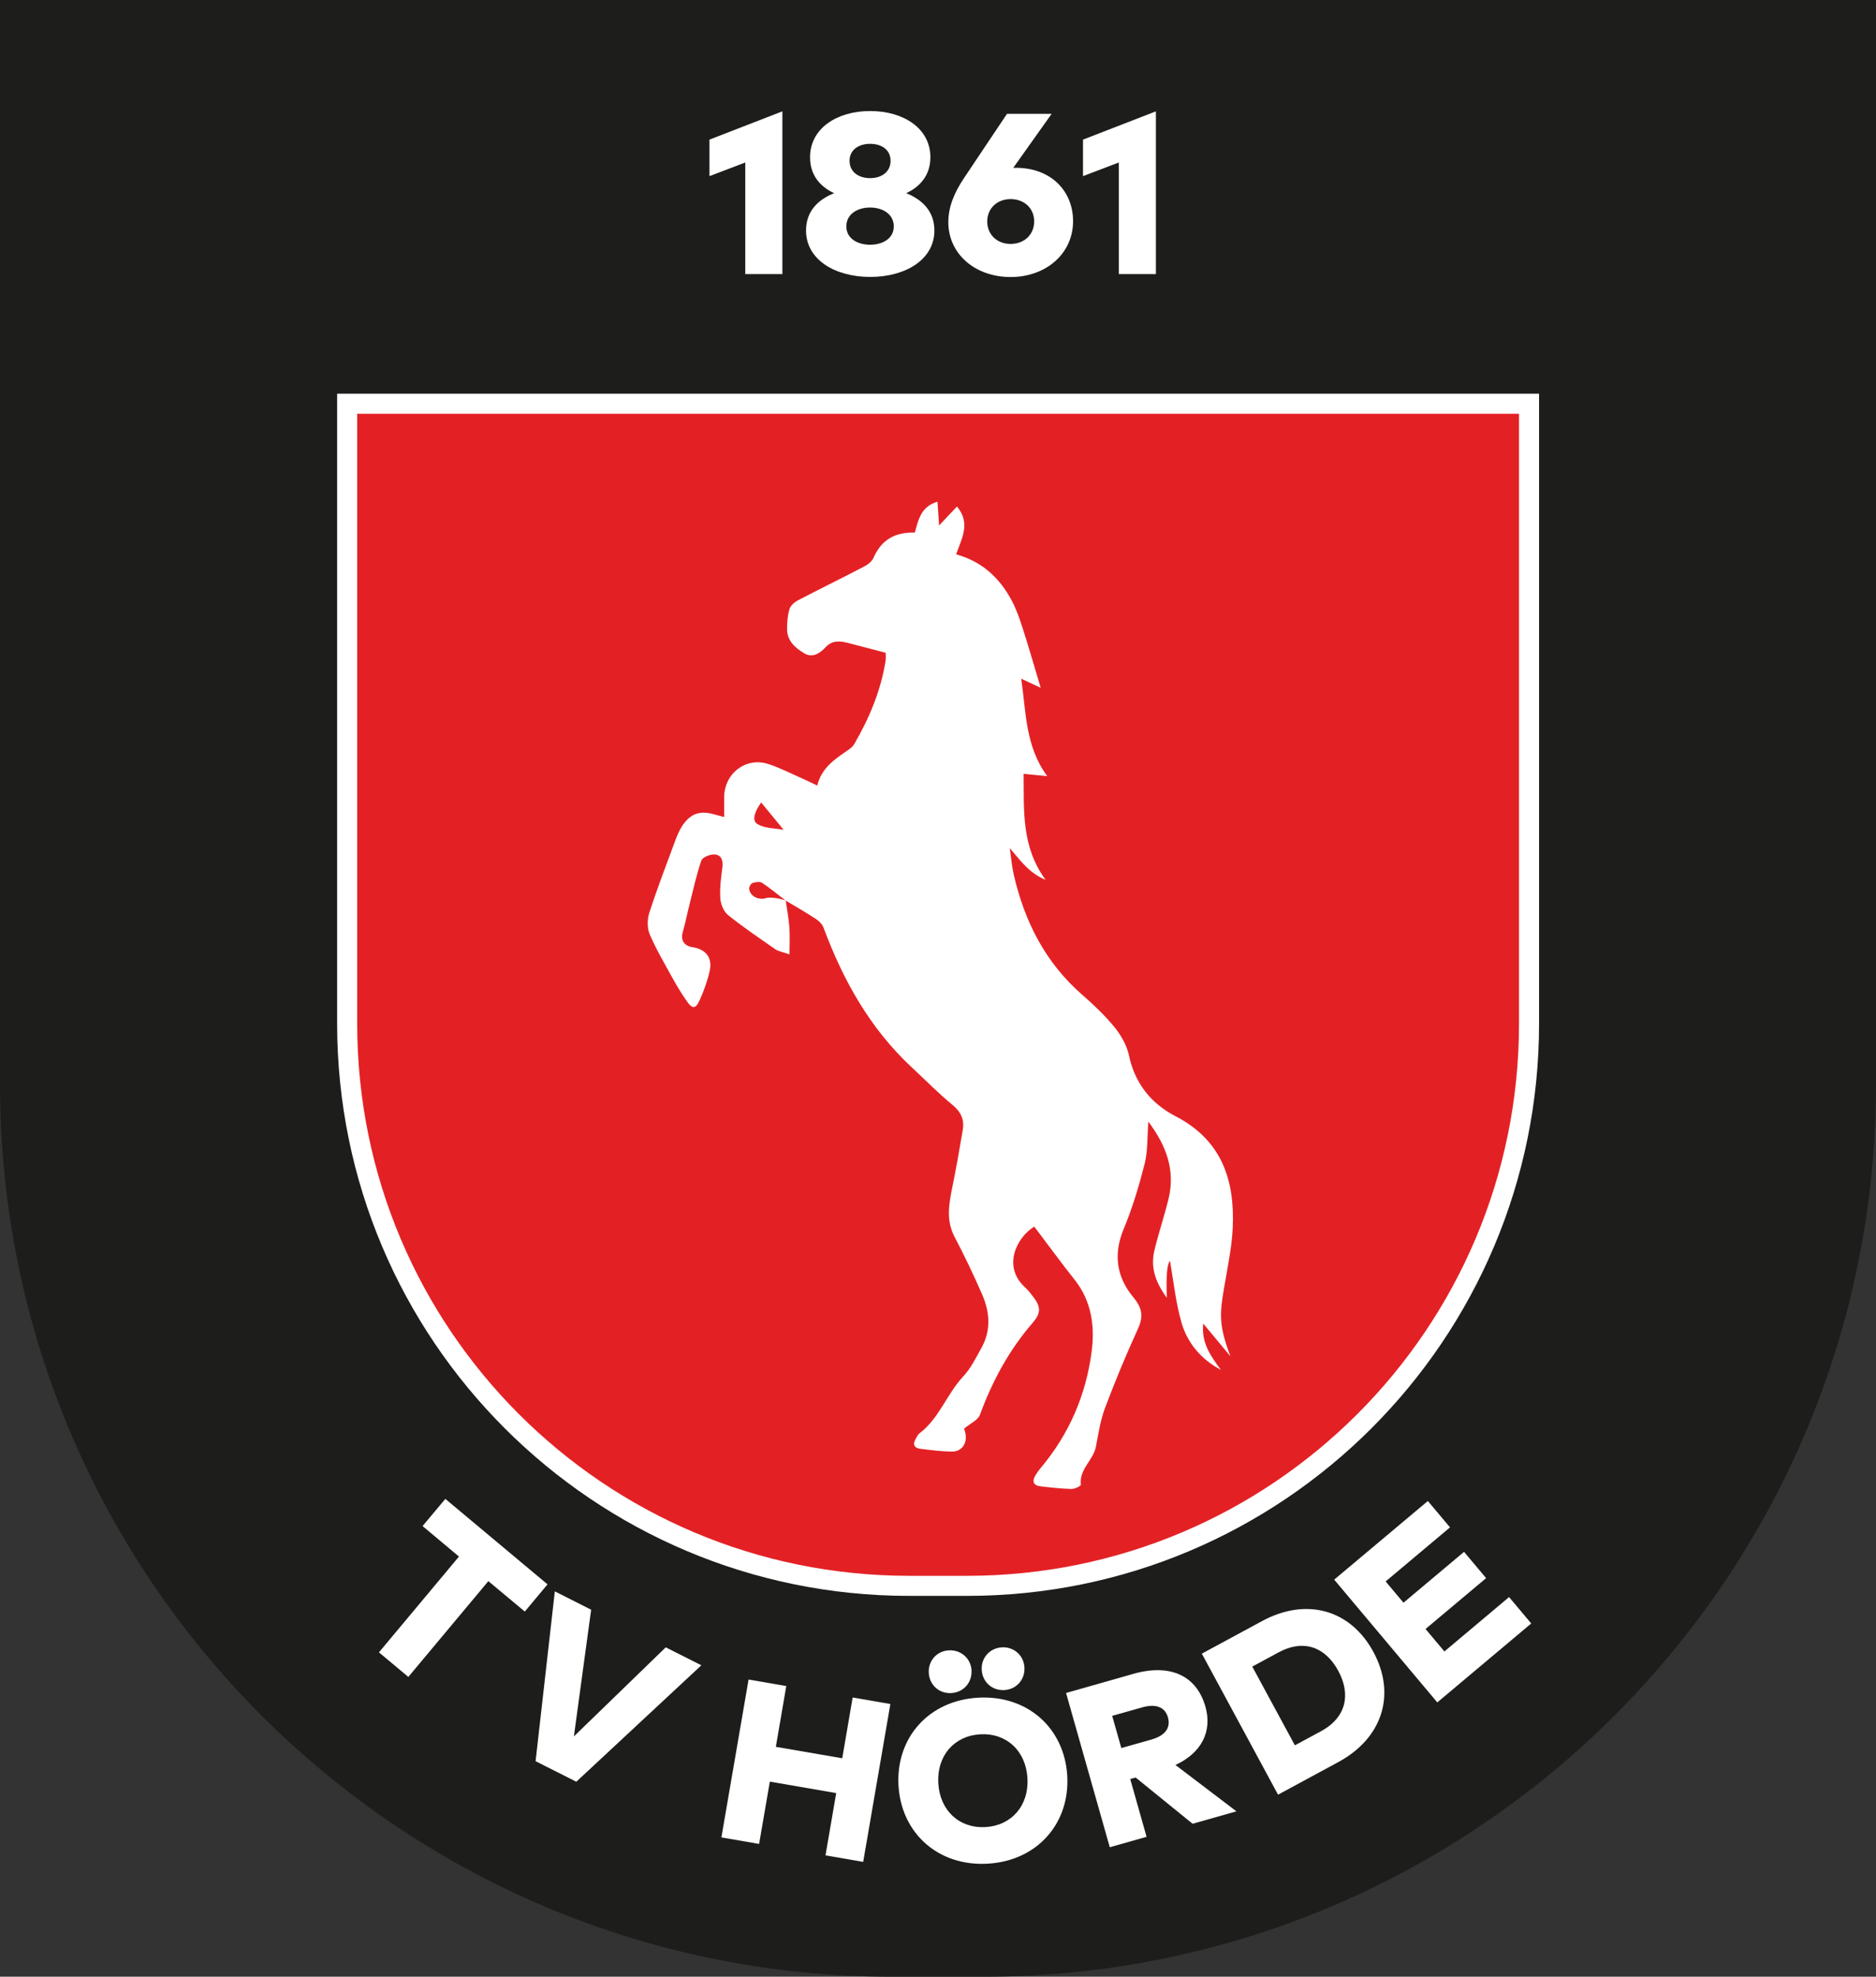
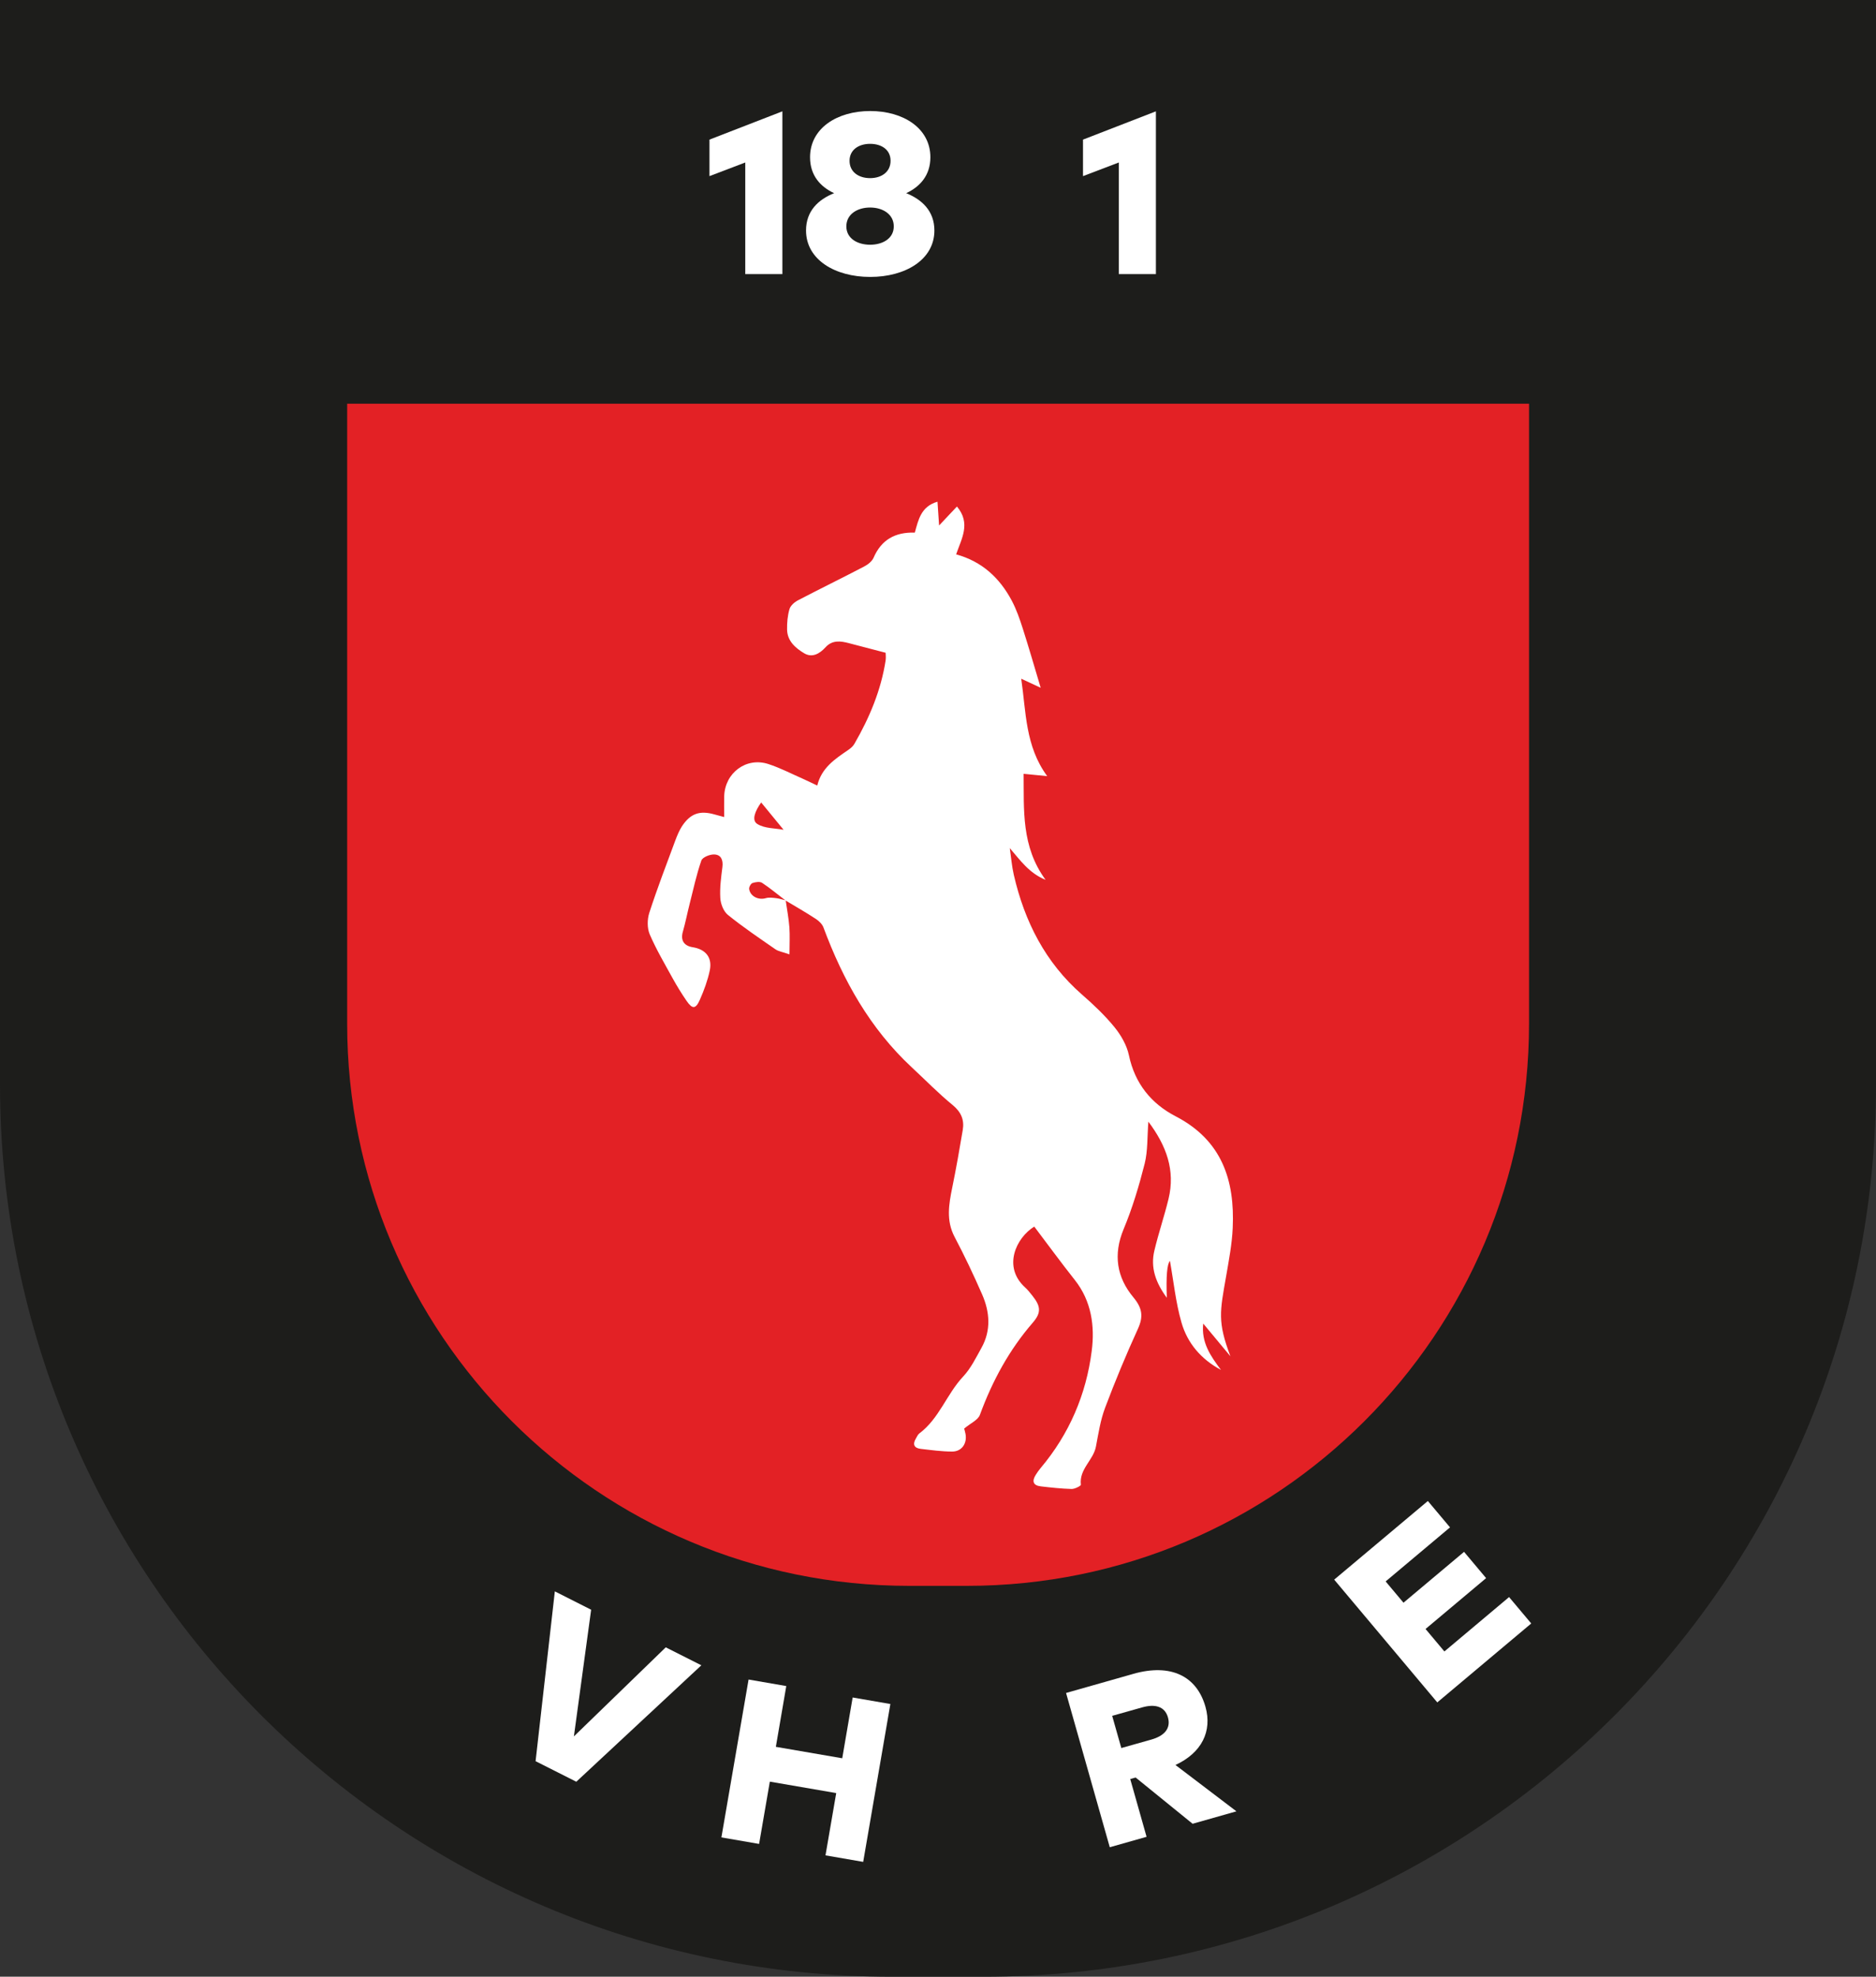
<svg xmlns="http://www.w3.org/2000/svg" id="Ebene_1" viewBox="0 0 187.08 197.08">
  <rect x="0" y="0" width="187.08" height="197.08" fill="#333333" stroke="none" />
  <defs>
    <style>      .cls-1 {        fill: #1d1d1b;      }      .cls-2 {        fill: #e32125;      }      .cls-3 {        fill: #fff;      }      .cls-4 {        fill: none;        stroke: #fff;        stroke-miterlimit: 10;        stroke-width: 2px;      }    </style>
  </defs>
  <path class="cls-1" d="M0,0v108.11c0,49.14,39.83,88.97,88.97,88.97h9.14c49.14,0,88.97-39.83,88.97-88.97V0H0Z" />
  <path class="cls-2" d="M34.62,40.25v61.81c0,30.95,25.09,56.05,56.05,56.05h5.76c30.95,0,56.05-25.09,56.05-56.05v-61.81H34.62Z" />
  <g>
    <path class="cls-3" d="M78.02,27.33h-3.7v-11.13l-3.57,1.36v-3.64l7.27-2.82v16.23Z" />
    <path class="cls-3" d="M92.78,15.68c0,1.81-1.04,2.94-2.41,3.58,1.56.63,2.81,1.77,2.81,3.72,0,2.91-2.89,4.63-6.4,4.63s-6.4-1.72-6.4-4.63c0-1.95,1.23-3.09,2.8-3.72-1.37-.64-2.4-1.77-2.4-3.58,0-2.89,2.69-4.61,6-4.61s6,1.72,6,4.61ZM84.4,22.57c0,1.2,1.1,1.83,2.37,1.83s2.36-.63,2.36-1.83-1.08-1.88-2.36-1.88-2.37.67-2.37,1.88ZM84.72,16.03c0,1.12.91,1.73,2.05,1.73s2.04-.62,2.04-1.73-.91-1.69-2.04-1.69-2.05.59-2.05,1.69Z" />
-     <path class="cls-3" d="M101.03,16.74c.09-.01.17-.01.26-.01,3.57,0,5.72,2.36,5.72,5.32,0,3.22-2.68,5.57-6.23,5.57s-6.21-2.31-6.21-5.47c0-1.51.58-2.94,1.6-4.45l4.25-6.35h4.45l-3.83,5.39ZM98.45,22.08c0,1.31.98,2.24,2.33,2.24s2.35-.92,2.35-2.24-.99-2.23-2.35-2.23-2.33.94-2.33,2.23Z" />
    <path class="cls-3" d="M115.27,27.33h-3.7v-11.13l-3.57,1.36v-3.64l7.27-2.82v16.23Z" />
  </g>
  <g>
-     <path class="cls-3" d="M52.33,160.67l-3.63-3.03-7.98,9.55-2.93-2.45,7.98-9.55-3.63-3.04,2.27-2.71,10.19,8.52-2.27,2.72Z" />
    <path class="cls-3" d="M57.47,177.64l-4.06-2.05,1.92-16.93,3.62,1.83-1.72,12.63,9.16-8.88,3.55,1.79-12.47,11.61Z" />
    <path class="cls-3" d="M77.37,174.16l6.62,1.14,1.04-6.06,3.76.65-2.71,15.74-3.76-.65,1.07-6.21-6.62-1.14-1.07,6.21-3.76-.65,2.71-15.74,3.76.65-1.04,6.06Z" />
-     <path class="cls-3" d="M106.43,177.05c.27,4.76-3.01,8.48-7.94,8.76-4.92.28-8.61-3.03-8.89-7.79-.27-4.76,3.01-8.48,7.94-8.76,4.92-.28,8.61,3.03,8.89,7.79ZM96.88,166.55c.07,1.21-.81,2.19-2.02,2.25-1.2.07-2.17-.8-2.24-2.01-.07-1.2.8-2.19,2-2.25,1.21-.07,2.2.81,2.27,2.01ZM93.57,177.79c.16,2.74,2.11,4.52,4.71,4.37,2.6-.15,4.34-2.15,4.18-4.88-.16-2.74-2.11-4.52-4.71-4.37-2.6.15-4.34,2.15-4.18,4.88ZM102.16,166.25c.07,1.21-.81,2.19-2.01,2.25-1.21.07-2.18-.8-2.25-2.01-.07-1.2.8-2.18,2.01-2.25,1.2-.07,2.19.81,2.25,2.01Z" />
    <path class="cls-3" d="M112.99,166.89c3.8-1.08,6.36.24,7.22,3.27.69,2.44-.36,4.59-2.99,5.81l6.08,4.62-4.37,1.24-5.68-4.61-.54.15,1.63,5.76-3.67,1.04-4.36-15.38,6.69-1.9ZM110.91,171.07l.91,3.21,2.98-.84c1.32-.37,1.98-1.12,1.67-2.22-.31-1.09-1.29-1.36-2.58-.99l-2.98.84Z" />
-     <path class="cls-3" d="M125.86,161.62c4.4-2.38,8.81-1.16,11.1,3.08s.9,8.6-3.5,10.98l-6.01,3.25-7.6-14.06,6.01-3.25ZM124.88,166.16l4.25,7.85,2.59-1.4c2.61-1.41,2.97-3.75,1.74-6.02-1.24-2.3-3.38-3.25-5.99-1.83l-2.59,1.4Z" />
-     <path class="cls-3" d="M152.7,161.86l-9.37,7.87-10.28-12.24,9.34-7.84,2.21,2.63-6.42,5.39,1.78,2.12,6.04-5.07,2.2,2.62-6.04,5.07,1.88,2.24,6.45-5.42,2.21,2.63Z" />
+     <path class="cls-3" d="M152.7,161.86l-9.37,7.87-10.28-12.24,9.34-7.84,2.21,2.63-6.42,5.39,1.78,2.12,6.04-5.07,2.2,2.62-6.04,5.07,1.88,2.24,6.45-5.42,2.21,2.63" />
  </g>
-   <path class="cls-4" d="M34.62,40.25v61.81c0,30.95,25.09,56.05,56.05,56.05h5.76c30.95,0,56.05-25.09,56.05-56.05v-61.81H34.62Z" />
  <g id="wzHv3V">
    <path class="cls-3" d="M78.35,89.76c.13.9.3,1.79.37,2.69.06.83.01,1.67.01,2.7-.67-.24-1.1-.29-1.41-.51-1.6-1.11-3.22-2.2-4.74-3.43-.43-.35-.72-1.1-.75-1.69-.06-1.02.08-2.05.21-3.07.09-.7-.13-1.24-.81-1.26-.44-.02-1.18.28-1.29.61-.49,1.41-.8,2.88-1.17,4.33-.23.91-.41,1.84-.67,2.75-.25.84.08,1.42.99,1.56,1.29.21,1.96,1.03,1.69,2.32-.21.99-.57,1.97-.98,2.9-.42.96-.75.97-1.33.13-.5-.73-.97-1.49-1.4-2.27-.79-1.44-1.63-2.86-2.28-4.37-.26-.62-.25-1.49-.04-2.14.79-2.44,1.71-4.83,2.6-7.23.18-.48.38-.96.65-1.39.85-1.29,1.78-1.61,3.26-1.19.26.07.52.14.96.26,0-.75-.02-1.41,0-2.08.07-2.32,2.19-3.92,4.39-3.21,1.2.39,2.33.98,3.49,1.49.43.19.85.4,1.4.66.43-1.77,1.76-2.64,3.06-3.53.25-.17.51-.38.65-.64,1.5-2.6,2.65-5.33,3.11-8.32.04-.29,0-.6,0-.75-1.29-.34-2.46-.64-3.64-.95-.86-.23-1.69-.34-2.37.42-.58.63-1.31,1.05-2.1.59-.87-.52-1.7-1.22-1.72-2.38-.01-.68.05-1.39.24-2.03.1-.35.5-.7.85-.88,2.18-1.14,4.4-2.22,6.58-3.36.37-.19.79-.51.95-.87.78-1.81,2.16-2.58,4.12-2.52.35-1.26.61-2.61,2.26-3.08.05.79.1,1.48.16,2.37.66-.7,1.2-1.27,1.78-1.89,1.41,1.68.46,3.19-.08,4.77,2.59.71,4.35,2.36,5.55,4.62.46.87.79,1.82,1.09,2.76.61,1.91,1.17,3.84,1.79,5.92-.6-.28-1.2-.56-1.94-.9.49,3.31.39,6.71,2.59,9.71-.74-.07-1.48-.15-2.35-.23.04,3.58-.25,7.25,2.19,10.57-1.63-.66-2.51-1.93-3.57-3.16.13.89.2,1.79.4,2.66,1.07,4.65,3.14,8.74,6.79,11.93,1.16,1.01,2.29,2.08,3.26,3.27.65.8,1.22,1.8,1.43,2.79.59,2.81,2.22,4.82,4.65,6.08,4.62,2.39,5.92,6.37,5.7,11.14-.07,1.6-.38,3.2-.65,4.78-.63,3.57-.88,4.57.42,8.01-.88-1.06-1.76-2.12-2.71-3.26-.21,1.89.74,3.25,1.77,4.62-1.97-1.05-3.35-2.66-3.94-4.73-.58-2.02-.79-4.15-1.15-6.14q-.43.48-.31,3.68c-1.11-1.51-1.65-3.01-1.24-4.71.41-1.73.99-3.42,1.41-5.15.69-2.85-.21-5.3-2.01-7.7-.12,1.53-.05,2.91-.37,4.19-.56,2.21-1.22,4.42-2.1,6.53-1.05,2.53-.69,4.8.98,6.8.88,1.06,1.01,1.9.45,3.13-1.18,2.58-2.27,5.21-3.27,7.86-.47,1.24-.67,2.58-.92,3.89-.26,1.36-1.69,2.24-1.5,3.8.01.11-.61.43-.93.42-1.02-.03-2.05-.14-3.07-.26-.77-.09-.9-.52-.5-1.15.15-.23.3-.46.48-.67,2.86-3.39,4.55-7.34,5.1-11.68.32-2.45-.02-4.98-1.69-7.08-1.38-1.74-2.69-3.54-4.04-5.32-1.82,1.13-3.16,4.01-.93,6.05.28.25.51.55.75.85.81,1.02.91,1.66.05,2.66-2.37,2.73-4.05,5.83-5.29,9.21-.19.52-.93.83-1.57,1.37,0,.01.08.26.13.51.19.95-.36,1.78-1.32,1.78-1.05,0-2.11-.15-3.16-.27-.64-.08-.81-.45-.47-1.02.11-.18.19-.39.34-.51,1.99-1.48,2.73-3.92,4.38-5.68.76-.81,1.27-1.86,1.82-2.85.98-1.75.84-3.58.07-5.34-.85-1.94-1.76-3.87-2.75-5.74-.85-1.63-.57-3.24-.23-4.9.39-1.91.73-3.83,1.05-5.75.17-1.01-.16-1.79-1.01-2.49-1.43-1.17-2.72-2.5-4.08-3.76-4.16-3.87-6.84-8.67-8.8-13.94-.12-.33-.44-.64-.74-.84-.99-.65-2.02-1.24-3.04-1.85-.78-.59-1.53-1.23-2.34-1.76-.23-.15-.67-.08-.96.02-.17.06-.36.41-.33.6.11.73.93,1.12,1.65.91.33-.1.71-.04,1.06,0,.32.04.62.14.93.22ZM75.91,80c-.62.87-.98,1.78-.39,2.15.73.46,1.79.42,2.62.58-.74-.91-1.43-1.75-2.23-2.72Z" />
  </g>
</svg>